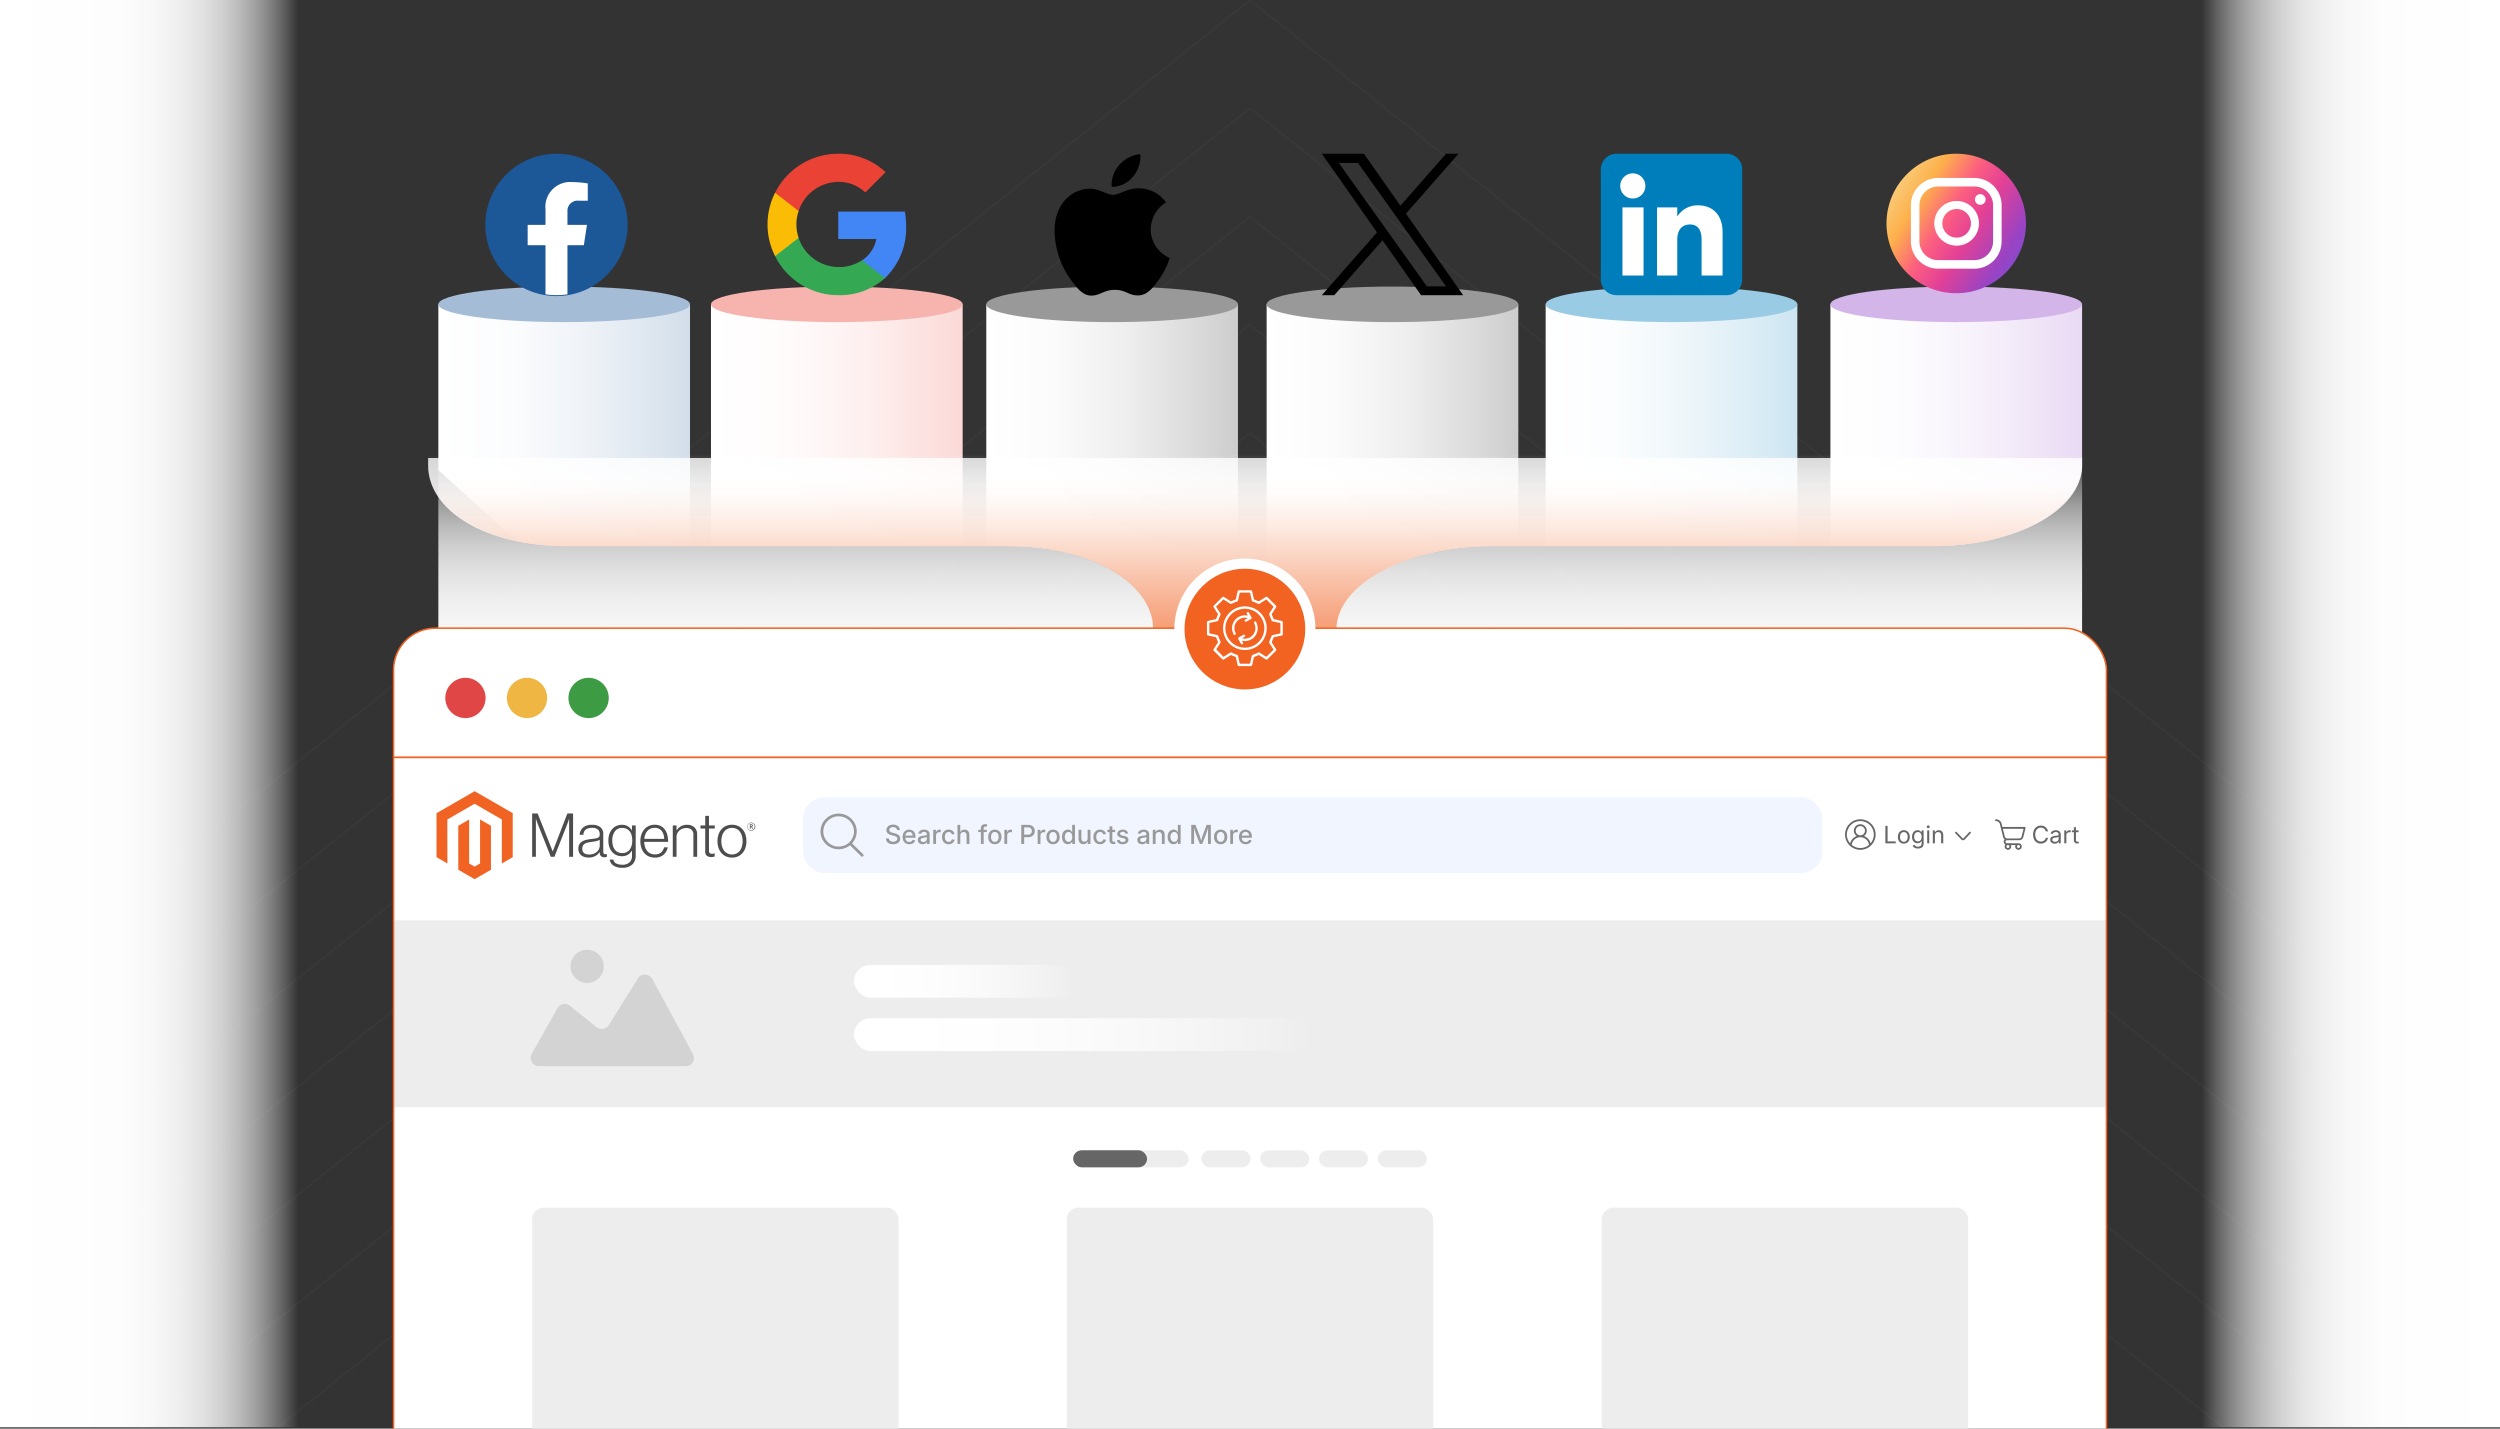
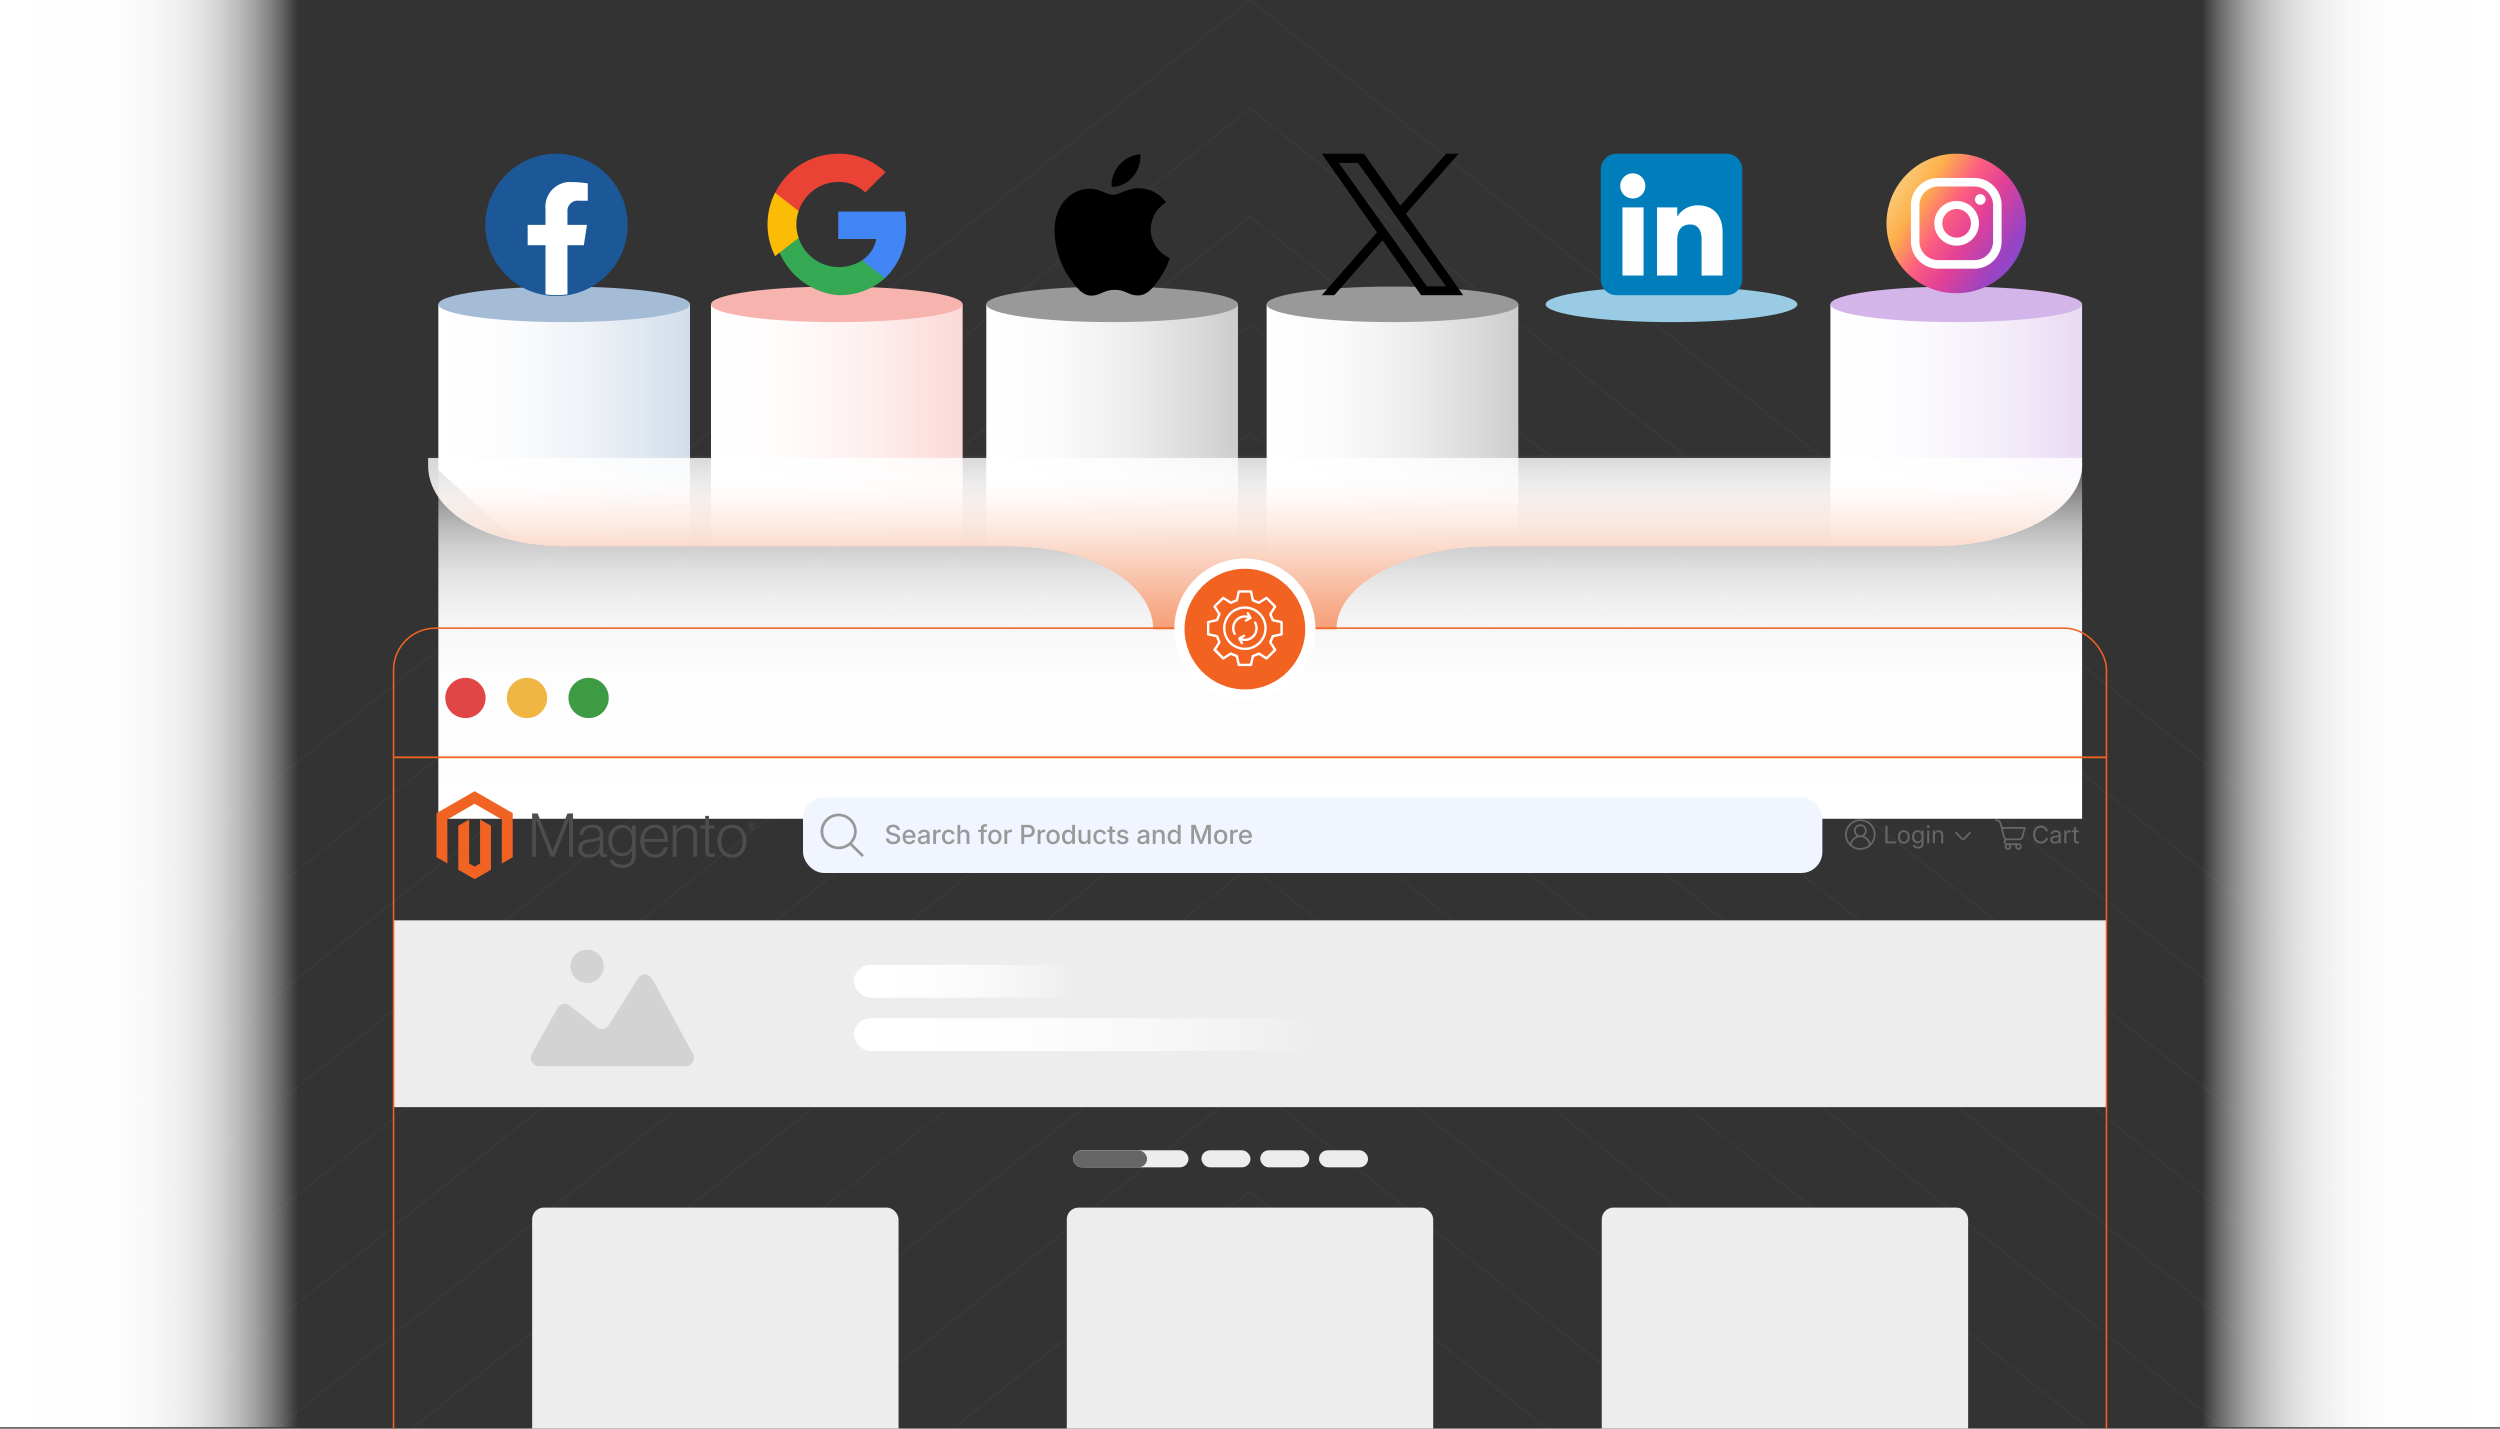
<svg xmlns="http://www.w3.org/2000/svg" xmlns:xlink="http://www.w3.org/1999/xlink" viewBox="0 0 350 200">
  <rect x="0" y="0" width="350" height="200" fill="#333333" stroke="none" />
  <defs>
    <clipPath id="clip-path">
      <rect x="-75" width="500" height="200" fill="none" />
    </clipPath>
    <linearGradient id="linear-gradient" y1="99.911" x2="41.734" y2="99.911" gradientUnits="userSpaceOnUse">
      <stop offset="0" stop-color="#fff" />
      <stop offset="0.373" stop-color="#fff" stop-opacity="0.993" />
      <stop offset="0.507" stop-color="#fff" stop-opacity="0.966" />
      <stop offset="0.603" stop-color="#fff" stop-opacity="0.92" />
      <stop offset="0.68" stop-color="#fff" stop-opacity="0.853" />
      <stop offset="0.746" stop-color="#fff" stop-opacity="0.767" />
      <stop offset="0.805" stop-color="#fff" stop-opacity="0.66" />
      <stop offset="0.858" stop-color="#fff" stop-opacity="0.533" />
      <stop offset="0.907" stop-color="#fff" stop-opacity="0.385" />
      <stop offset="0.952" stop-color="#fff" stop-opacity="0.216" />
      <stop offset="0.993" stop-color="#fff" stop-opacity="0.036" />
      <stop offset="1" stop-color="#fff" stop-opacity="0" />
    </linearGradient>
    <linearGradient id="linear-gradient-2" x1="-706.66" y1="-1243.927" x2="-664.926" y2="-1243.927" gradientTransform="translate(1014.926 1343.838)" xlink:href="#linear-gradient" />
    <clipPath id="clip-path-2">
      <path d="M187.152,88.073h0c0-6.425,10.072-11.633,21.608-11.633H270.65c11.537,0,20.889-5.208,20.889-11.633V13.138H59.984V64.806c0,6.425,7.913,11.633,19.449,11.633h61.889c11.537,0,20.169,5.208,20.169,11.633h25.66Z" fill="none" />
    </clipPath>
    <linearGradient id="linear-gradient-3" x1="61.369" y1="70.197" x2="96.603" y2="70.197" gradientUnits="userSpaceOnUse">
      <stop offset="0" stop-color="#fff" />
      <stop offset="0.293" stop-color="#fbfcfd" />
      <stop offset="0.599" stop-color="#eef2f7" />
      <stop offset="0.912" stop-color="#d9e3ed" />
      <stop offset="1" stop-color="#d2ddea" />
    </linearGradient>
    <linearGradient id="linear-gradient-4" x1="99.539" y1="70.197" x2="134.773" y2="70.197" gradientUnits="userSpaceOnUse">
      <stop offset="0" stop-color="#fff" />
      <stop offset="0.311" stop-color="#fffbfb" />
      <stop offset="0.637" stop-color="#fdefee" />
      <stop offset="0.969" stop-color="#fbdbd9" />
      <stop offset="1" stop-color="#fbd9d7" />
    </linearGradient>
    <linearGradient id="linear-gradient-5" x1="138.08" y1="70.197" x2="173.314" y2="70.197" gradientUnits="userSpaceOnUse">
      <stop offset="0" stop-color="#fff" />
      <stop offset="0.274" stop-color="#fbfbfb" />
      <stop offset="0.562" stop-color="#eee" />
      <stop offset="0.854" stop-color="#d9d9d9" />
      <stop offset="1" stop-color="#ccc" />
    </linearGradient>
    <linearGradient id="linear-gradient-6" x1="177.329" y1="70.197" x2="212.564" y2="70.197" xlink:href="#linear-gradient-5" />
    <linearGradient id="linear-gradient-7" x1="216.393" y1="70.197" x2="251.627" y2="70.197" gradientUnits="userSpaceOnUse">
      <stop offset="0" stop-color="#fff" />
      <stop offset="0.274" stop-color="#fbfdfe" />
      <stop offset="0.562" stop-color="#eef6fa" />
      <stop offset="0.854" stop-color="#d9ecf5" />
      <stop offset="1" stop-color="#cce5f1" />
    </linearGradient>
    <linearGradient id="linear-gradient-8" x1="256.258" y1="70.197" x2="291.492" y2="70.197" gradientUnits="userSpaceOnUse">
      <stop offset="0" stop-color="#fff" />
      <stop offset="0.324" stop-color="#fcfbfe" />
      <stop offset="0.663" stop-color="#f5eefa" />
      <stop offset="1" stop-color="#e9daf4" />
    </linearGradient>
    <linearGradient id="linear-gradient-9" x1="263.892" y1="24.978" x2="286.694" y2="39.387" gradientUnits="userSpaceOnUse">
      <stop offset="0.001" stop-color="#f8d78d" />
      <stop offset="0.209" stop-color="#fdb04b" />
      <stop offset="0.377" stop-color="#fc5f80" />
      <stop offset="0.524" stop-color="#e44195" />
      <stop offset="0.739" stop-color="#9943c4" />
      <stop offset="1" stop-color="#635bdf" />
    </linearGradient>
    <linearGradient id="linear-gradient-10" x1="-553.223" y1="-159.291" x2="-502.259" y2="-159.291" gradientTransform="translate(704.172 248.438)" xlink:href="#linear-gradient" />
    <linearGradient id="linear-gradient-11" x1="175.715" y1="39.844" x2="175.715" y2="127.046" gradientUnits="userSpaceOnUse">
      <stop offset="0" stop-color="#fff" stop-opacity="0" />
      <stop offset="0.007" stop-color="#fff" stop-opacity="0.036" />
      <stop offset="0.048" stop-color="#fff" stop-opacity="0.216" />
      <stop offset="0.093" stop-color="#fff" stop-opacity="0.385" />
      <stop offset="0.142" stop-color="#fff" stop-opacity="0.533" />
      <stop offset="0.195" stop-color="#fff" stop-opacity="0.66" />
      <stop offset="0.254" stop-color="#fff" stop-opacity="0.767" />
      <stop offset="0.32" stop-color="#fff" stop-opacity="0.853" />
      <stop offset="0.397" stop-color="#fff" stop-opacity="0.92" />
      <stop offset="0.493" stop-color="#fff" stop-opacity="0.966" />
      <stop offset="0.627" stop-color="#fff" stop-opacity="0.993" />
      <stop offset="1" stop-color="#fff" />
    </linearGradient>
    <linearGradient id="linear-gradient-12" x1="175.715" y1="38.686" x2="175.715" y2="128.685" gradientUnits="userSpaceOnUse">
      <stop offset="0" stop-color="#fff" stop-opacity="0" />
      <stop offset="0.309" stop-color="#fffcfb" stop-opacity="0.02" />
      <stop offset="0.321" stop-color="#fef3ee" stop-opacity="0.08" />
      <stop offset="0.363" stop-color="#fbd5c4" stop-opacity="0.271" />
      <stop offset="0.41" stop-color="#f8ba9d" stop-opacity="0.446" />
      <stop offset="0.459" stop-color="#f6a27c" stop-opacity="0.596" />
      <stop offset="0.512" stop-color="#f48e60" stop-opacity="0.722" />
      <stop offset="0.57" stop-color="#f37e4a" stop-opacity="0.824" />
      <stop offset="0.635" stop-color="#f17238" stop-opacity="0.903" />
      <stop offset="0.711" stop-color="#f16a2c" stop-opacity="0.958" />
      <stop offset="0.809" stop-color="#f06425" stop-opacity="0.991" />
      <stop offset="1" stop-color="#f06323" />
    </linearGradient>
    <linearGradient id="linear-gradient-13" x1="119.561" y1="137.38" x2="150.564" y2="137.38" gradientUnits="userSpaceOnUse">
      <stop offset="0" stop-color="#fff" />
      <stop offset="0.137" stop-color="#fff" stop-opacity="0.986" />
      <stop offset="0.264" stop-color="#fff" stop-opacity="0.942" />
      <stop offset="0.387" stop-color="#fff" stop-opacity="0.868" />
      <stop offset="0.508" stop-color="#fff" stop-opacity="0.764" />
      <stop offset="0.627" stop-color="#fff" stop-opacity="0.63" />
      <stop offset="0.745" stop-color="#fff" stop-opacity="0.466" />
      <stop offset="0.862" stop-color="#fff" stop-opacity="0.272" />
      <stop offset="0.975" stop-color="#fff" stop-opacity="0.052" />
      <stop offset="1" stop-color="#fff" stop-opacity="0" />
    </linearGradient>
    <linearGradient id="linear-gradient-14" x1="119.561" y1="144.852" x2="183.774" y2="144.852" xlink:href="#linear-gradient-13" />
  </defs>
  <g style="isolation:isolate">
    <g id="Layer_1" data-name="Layer 1">
      <g clip-path="url(#clip-path)">
        <g opacity="0.1">
          <polyline points="-75 200 175 0 425 199.821" fill="none" stroke="#666" stroke-miterlimit="10" stroke-width="0.25" />
          <polyline points="-56.049 200 175 15.161 406.049 199.835" fill="none" stroke="#666" stroke-miterlimit="10" stroke-width="0.25" />
          <polyline points="-37.099 200 175 30.321 387.099 199.849" fill="none" stroke="#666" stroke-miterlimit="10" stroke-width="0.25" />
          <polyline points="-18.148 200 175 45.482 368.148 199.862" fill="none" stroke="#666" stroke-miterlimit="10" stroke-width="0.25" />
          <polyline points="0.803 200 175 60.642 349.197 199.876" fill="none" stroke="#666" stroke-miterlimit="10" stroke-width="0.25" />
          <polyline points="19.753 200 175 75.803 330.247 199.889" fill="none" stroke="#666" stroke-miterlimit="10" stroke-width="0.25" />
          <polyline points="38.704 200 175 90.963 311.296 199.903" fill="none" stroke="#666" stroke-miterlimit="10" stroke-width="0.25" />
          <polyline points="57.655 200 175 106.124 292.345 199.916" fill="none" stroke="#666" stroke-miterlimit="10" stroke-width="0.25" />
          <polyline points="76.606 200 175 121.284 273.394 199.93" fill="none" stroke="#666" stroke-miterlimit="10" stroke-width="0.25" />
          <polyline points="95.556 200 175 136.445 254.444 199.943" fill="none" stroke="#666" stroke-miterlimit="10" stroke-width="0.25" />
          <polyline points="114.507 200 175 151.606 235.493 199.957" fill="none" stroke="#666" stroke-miterlimit="10" stroke-width="0.25" />
          <polyline points="133.458 200 175 166.766 216.542 199.97" fill="none" stroke="#666" stroke-miterlimit="10" stroke-width="0.25" />
        </g>
        <rect width="41.734" height="199.821" fill="url(#linear-gradient)" />
        <rect x="308.266" width="41.734" height="199.821" transform="translate(658.266 199.821) rotate(180)" fill="url(#linear-gradient-2)" />
        <g clip-path="url(#clip-path-2)">
          <polygon points="96.603 97.787 61.369 65.812 61.369 42.607 96.603 42.607 96.603 97.787" fill="url(#linear-gradient-3)" />
          <ellipse cx="78.986" cy="42.607" rx="17.617" ry="2.489" fill="#a4bcd6" />
          <rect x="99.539" y="42.607" width="35.234" height="55.18" fill="url(#linear-gradient-4)" />
          <ellipse cx="117.156" cy="42.607" rx="17.617" ry="2.489" fill="#f7b4ae" />
          <rect x="138.08" y="42.607" width="35.234" height="55.18" fill="url(#linear-gradient-5)" />
          <ellipse cx="155.697" cy="42.607" rx="17.617" ry="2.489" fill="#999" />
          <rect x="177.329" y="42.607" width="35.234" height="55.18" fill="url(#linear-gradient-6)" />
          <ellipse cx="194.946" cy="42.607" rx="17.617" ry="2.489" fill="#999" />
-           <rect x="216.393" y="42.607" width="35.234" height="55.18" fill="url(#linear-gradient-7)" />
          <ellipse cx="234.01" cy="42.607" rx="17.617" ry="2.489" fill="#99cbe4" />
          <polygon points="291.492 68.223 256.258 97.787 256.258 42.607 291.492 42.607 291.492 68.223" fill="url(#linear-gradient-8)" />
          <ellipse cx="273.875" cy="42.607" rx="17.617" ry="2.489" fill="#d3b5e9" />
          <path d="M273.875,21.521a9.765,9.765,0,1,1-9.765,9.765,9.765,9.765,0,0,1,9.765-9.765" fill="url(#linear-gradient-9)" />
          <path d="M277.238,27.182a.745.745,0,1,0,.745.745A.745.745,0,0,0,277.238,27.182Z" fill="#fff" />
          <path d="M273.928,28.137a3.128,3.128,0,1,0,3.128,3.128A3.131,3.131,0,0,0,273.928,28.137Zm0,5.131a2.003,2.003,0,1,1,2.003-2.003A2.006,2.006,0,0,1,273.928,33.268Z" fill="#fff" />
          <path d="M276.411,37.615H271.34A3.819,3.819,0,0,1,267.525,33.8V28.729a3.819,3.819,0,0,1,3.815-3.815h5.071a3.819,3.819,0,0,1,3.815,3.815V33.8A3.819,3.819,0,0,1,276.411,37.615ZM271.34,26.109a2.623,2.623,0,0,0-2.62,2.62V33.8a2.623,2.623,0,0,0,2.62,2.62h5.071a2.623,2.623,0,0,0,2.62-2.62V28.729a2.623,2.623,0,0,0-2.62-2.62Z" fill="#fff" />
          <path d="M77.908,21.521a9.963,9.963,0,1,1-9.963,9.963,9.963,9.963,0,0,1,9.963-9.963" fill="#1c5798" />
          <path d="M81.738,34.328l.436-2.844H79.445V29.638a1.422,1.422,0,0,1,1.603-1.537h1.241V25.68a15.139,15.139,0,0,0-2.203-.192A3.472,3.472,0,0,0,76.37,29.316V31.484H73.872v2.844H76.37V41.204a9.942,9.942,0,0,0,3.075,0V34.328Z" fill="#fff" />
          <path d="M126.859,31.647a11.379,11.379,0,0,0-.18-2.025h-9.325v3.834h5.329a4.566,4.566,0,0,1-1.989,2.979v2.493h3.213A9.674,9.674,0,0,0,126.859,31.647Z" fill="#4285f4" />
-           <path d="M117.354,41.324a9.45,9.45,0,0,0,6.553-2.394l-3.213-2.493a5.953,5.953,0,0,1-8.884-3.123h-3.294v2.556A9.892,9.892,0,0,0,117.354,41.324Z" fill="#34a853" />
+           <path d="M117.354,41.324a9.45,9.45,0,0,0,6.553-2.394l-3.213-2.493a5.953,5.953,0,0,1-8.884-3.123h-3.294A9.892,9.892,0,0,0,117.354,41.324Z" fill="#34a853" />
          <path d="M111.81,33.304a5.773,5.773,0,0,1,0-3.762V26.985h-3.294a9.801,9.801,0,0,0,0,8.875l2.565-1.998Z" fill="#fbbc05" />
          <path d="M117.354,25.464a5.402,5.402,0,0,1,3.789,1.476l2.835-2.835a9.499,9.499,0,0,0-6.625-2.583,9.883,9.883,0,0,0-8.839,5.464l3.294,2.556A5.911,5.911,0,0,1,117.354,25.464Z" fill="#ea4335" />
          <path d="M163.244,28.334a4.485,4.485,0,0,0-2.143,3.773,4.366,4.366,0,0,0,2.658,4.004,10.385,10.385,0,0,1-1.361,2.81c-.848,1.22-1.733,2.438-3.08,2.438s-1.693-.782-3.248-.782c-1.515,0-2.054.808-3.285.808s-2.091-1.129-3.08-2.515a12.13,12.13,0,0,1-2.07-6.557c0-3.85,2.503-5.892,4.967-5.892,1.309,0,2.4.86,3.222.86.782,0,2.002-.911,3.491-.911a4.669,4.669,0,0,1,3.927,1.965ZM158.609,24.74a4.422,4.422,0,0,0,1.052-2.759,1.905,1.905,0,0,0-.038-.398A4.43,4.43,0,0,0,156.71,23.084a4.305,4.305,0,0,0-1.091,2.683,1.817,1.817,0,0,0,.038.358,1.548,1.548,0,0,0,.269.026,3.838,3.838,0,0,0,2.683-1.412Z" />
          <path d="M196.831,29.907l7.367-8.386h-1.745l-6.399,7.28-5.107-7.28h-5.892l7.725,11.01-7.725,8.793h1.745l6.753-7.69,5.395,7.69h5.892M187.429,22.81h2.681l12.342,17.288H199.77" />
          <path d="M226.31,41.324h15.402a2.2,2.2,0,0,0,2.2-2.2V23.721a2.2,2.2,0,0,0-2.2-2.2H226.31a2.2,2.2,0,0,0-2.2,2.2V39.123A2.2,2.2,0,0,0,226.31,41.324Z" fill="#007ebb" fill-rule="evenodd" />
          <path d="M241.161,38.573h-2.938V33.568c0-1.372-.521-2.139-1.607-2.139-1.182,0-1.799.798-1.799,2.139v5.005h-2.832V29.039h2.832v1.284a3.326,3.326,0,0,1,2.875-1.576c2.022,0,3.47,1.235,3.47,3.789ZM228.606,27.79a1.76,1.76,0,1,1,1.746-1.759A1.753,1.753,0,0,1,228.606,27.79Zm-1.462,10.783h2.953V29.039h-2.953Z" fill="#fff" fill-rule="evenodd" />
        </g>
        <rect x="150.949" y="-25.914" width="50.964" height="230.124" transform="translate(87.283 265.578) rotate(-90)" fill="url(#linear-gradient-10)" />
        <path d="M187.106,87.74h0c0-6.225,10.072-11.272,21.608-11.272h61.889c11.537,0,20.889-5.047,20.889-11.272V64.123H59.938v1.073c0,6.225,7.913,11.272,19.449,11.272h61.889c11.537,0,20.169,5.047,20.169,11.272h25.66Z" fill="url(#linear-gradient-11)" style="mix-blend-mode:multiply" />
        <path d="M187.106,88.118h0c0-6.425,10.072-11.633,21.608-11.633h61.889c11.537,0,20.889-5.208,20.889-11.633V63.744H59.938v1.108c0,6.425,7.913,11.633,19.449,11.633h61.889c11.537,0,20.169,5.208,20.169,11.633h25.66Z" fill="url(#linear-gradient-12)" />
-         <rect x="55.096" y="87.947" width="239.809" height="134.298" rx="5.856" fill="#fff" />
        <line x1="55.096" y1="106.026" x2="294.904" y2="106.026" fill="none" stroke="#f26322" stroke-miterlimit="10" stroke-width="0.25" />
        <polygon points="66.452 110.766 61.112 113.848 61.112 120.005 62.637 120.886 62.626 114.728 66.441 112.526 70.257 114.728 70.257 120.883 71.781 120.005 71.781 113.843 66.452 110.766" fill="#f06323" />
        <polygon points="67.208 120.884 66.447 121.327 65.681 120.889 65.681 114.728 64.158 115.608 64.161 121.766 66.446 123.086 68.733 121.766 68.733 115.608 67.208 114.728 67.208 120.884" fill="#f06323" />
        <path d="M75.273,113.886l2.096,5.295h.018l2.045-5.295h.798v6.068h-.552V114.666H79.66q-.043.144-.093.288-.043.118-.098.262c-.036.097-.07.187-.097.272l-1.757,4.465h-.5L75.34,115.489q-.051-.118-.102-.258t-.094-.268q-.051-.153-.102-.297h-.018v5.287H74.5v-6.068Z" fill="#4d4d4d" />
        <path d="M81.833,119.979a1.291,1.291,0,0,1-.453-.229,1.077,1.077,0,0,1-.301-.382,1.216,1.216,0,0,1-.11-.534,1.25,1.25,0,0,1,.144-.636,1.115,1.115,0,0,1,.39-.394,1.99,1.99,0,0,1,.573-.225,6.154,6.154,0,0,1,.7-.118q.323-.034.548-.073a1.708,1.708,0,0,0,.365-.098.433.433,0,0,0,.203-.157.491.491,0,0,0,.063-.268V116.78a.8.8,0,0,0-.272-.666,1.227,1.227,0,0,0-.78-.217q-1.172,0-1.231.977h-.518a1.436,1.436,0,0,1,.471-1.018,1.864,1.864,0,0,1,1.277-.382,1.825,1.825,0,0,1,1.137.319,1.228,1.228,0,0,1,.416,1.04v2.384a.448.448,0,0,0,.073.284.29.29,0,0,0,.217.098.508.508,0,0,0,.089-.008c.031-.005.066-.015.106-.026h.026v.382a.989.989,0,0,1-.144.047.894.894,0,0,1-.213.021.672.672,0,0,1-.459-.149.639.639,0,0,1-.187-.471v-.093h-.023a2.568,2.568,0,0,1-.225.264,1.515,1.515,0,0,1-.319.246,1.781,1.781,0,0,1-.433.178,2.056,2.056,0,0,1-.56.067,2.035,2.035,0,0,1-.569-.077m1.294-.463a1.484,1.484,0,0,0,.463-.293,1.188,1.188,0,0,0,.374-.857v-.79a1.855,1.855,0,0,1-.514.183q-.301.065-.624.106-.28.043-.518.089a1.284,1.284,0,0,0-.412.148.761.761,0,0,0-.276.276.89.89,0,0,0-.102.455.814.814,0,0,0,.081.382.692.692,0,0,0,.213.246.833.833,0,0,0,.309.132,1.774,1.774,0,0,0,.374.038,1.641,1.641,0,0,0,.632-.114" fill="#4d4d4d" />
        <path d="M85.864,121.164a1.168,1.168,0,0,1-.5-.819h.508a.715.715,0,0,0,.412.547,1.869,1.869,0,0,0,.819.166,1.418,1.418,0,0,0,1.04-.335,1.245,1.245,0,0,0,.335-.922v-.696h-.026a1.814,1.814,0,0,1-.569.568,1.571,1.571,0,0,1-.823.195,1.829,1.829,0,0,1-.78-.161,1.727,1.727,0,0,1-.595-.449,2.012,2.012,0,0,1-.378-.692,2.843,2.843,0,0,1-.132-.887,2.72,2.72,0,0,1,.152-.946,2.079,2.079,0,0,1,.408-.692,1.68,1.68,0,0,1,.599-.424,1.855,1.855,0,0,1,.725-.144,1.548,1.548,0,0,1,.84.209,1.736,1.736,0,0,1,.552.564h.026v-.681h.521v4.218a1.692,1.692,0,0,1-.408,1.18,1.932,1.932,0,0,1-1.468.526,2.082,2.082,0,0,1-1.257-.327m2.301-2.22a2.132,2.132,0,0,0,.348-1.273,2.806,2.806,0,0,0-.085-.713,1.542,1.542,0,0,0-.264-.556,1.204,1.204,0,0,0-.445-.361,1.434,1.434,0,0,0-.624-.128,1.192,1.192,0,0,0-1.014.483,2.107,2.107,0,0,0-.361,1.29,2.684,2.684,0,0,0,.085.692,1.659,1.659,0,0,0,.254.552,1.197,1.197,0,0,0,.424.365,1.293,1.293,0,0,0,.603.132,1.238,1.238,0,0,0,1.078-.484" fill="#4d4d4d" />
        <path d="M90.82,119.89a1.788,1.788,0,0,1-.64-.483,2.163,2.163,0,0,1-.394-.731,2.955,2.955,0,0,1-.136-.912,2.794,2.794,0,0,1,.144-.912,2.277,2.277,0,0,1,.402-.729,1.821,1.821,0,0,1,.628-.484,1.919,1.919,0,0,1,.828-.174,1.813,1.813,0,0,1,.887.199,1.661,1.661,0,0,1,.585.534,2.205,2.205,0,0,1,.319.768,4.211,4.211,0,0,1,.093.891H90.192a2.544,2.544,0,0,0,.106.692,1.739,1.739,0,0,0,.28.556,1.272,1.272,0,0,0,.463.374,1.48,1.48,0,0,0,.654.136,1.242,1.242,0,0,0,.853-.268,1.461,1.461,0,0,0,.428-.717h.51a1.865,1.865,0,0,1-.595,1.044,1.764,1.764,0,0,1-1.196.39,2.093,2.093,0,0,1-.875-.174m2.071-3.055a1.494,1.494,0,0,0-.246-.492,1.126,1.126,0,0,0-.408-.327,1.337,1.337,0,0,0-.585-.118,1.374,1.374,0,0,0-.591.118,1.261,1.261,0,0,0-.437.327,1.63,1.63,0,0,0-.284.488,2.404,2.404,0,0,0-.14.611h2.784a2.318,2.318,0,0,0-.093-.607" fill="#4d4d4d" />
        <path d="M94.715,115.566v.67h.018a1.803,1.803,0,0,1,.581-.548,1.694,1.694,0,0,1,.887-.217,1.456,1.456,0,0,1,1.006.352,1.284,1.284,0,0,1,.394,1.014v3.116h-.526V116.89a.926.926,0,0,0-.268-.735,1.073,1.073,0,0,0-.735-.233,1.472,1.472,0,0,0-.526.094,1.388,1.388,0,0,0-.433.258,1.189,1.189,0,0,0-.293.394,1.177,1.177,0,0,0-.106.5v2.785H94.189v-4.389Z" fill="#4d4d4d" />
        <path d="M98.958,119.805a.733.733,0,0,1-.229-.607v-3.199h-.662v-.433H98.73v-1.349h.526v1.349h.815v.433h-.815v3.115a.41.41,0,0,0,.106.327.486.486,0,0,0,.318.089.903.903,0,0,0,.191-.022.874.874,0,0,0,.157-.047h.026v.449a1.471,1.471,0,0,1-.484.077.95.95,0,0,1-.611-.183" fill="#4d4d4d" />
        <path d="M101.628,119.89a1.837,1.837,0,0,1-.64-.484,2.168,2.168,0,0,1-.404-.729,3.044,3.044,0,0,1,0-1.824,2.183,2.183,0,0,1,.404-.731,1.841,1.841,0,0,1,.64-.484,2.022,2.022,0,0,1,.853-.173,1.994,1.994,0,0,1,.849.173,1.852,1.852,0,0,1,.636.484,2.093,2.093,0,0,1,.398.731,3.01,3.01,0,0,1,.136.912,2.947,2.947,0,0,1-.136.912,2.125,2.125,0,0,1-.398.729,1.848,1.848,0,0,1-.636.484,1.988,1.988,0,0,1-.849.174,2.016,2.016,0,0,1-.853-.174m1.499-.412a1.322,1.322,0,0,0,.467-.398,1.785,1.785,0,0,0,.28-.595,2.829,2.829,0,0,0,0-1.442,1.785,1.785,0,0,0-.28-.595,1.318,1.318,0,0,0-.467-.398,1.367,1.367,0,0,0-.644-.144,1.446,1.446,0,0,0-.65.144,1.371,1.371,0,0,0-.467.398,1.742,1.742,0,0,0-.284.595,2.836,2.836,0,0,0,0,1.442,1.758,1.758,0,0,0,.284.595,1.324,1.324,0,0,0,1.117.542,1.353,1.353,0,0,0,.644-.144" fill="#4d4d4d" />
        <path d="M105.173,116.295a.565.565,0,0,1,0-1.13.565.565,0,0,1,0,1.13m0-1.065a.5.5,0,1,0,.475.5.461.461,0,0,0-.475-.5m.163.803-.187-.268h-.06v.258H104.98v-.627h.19c.13,0,.218.066.218.183a.168.168,0,0,1-.127.172l.18.256Zm-.164-.537h-.083v.184h.078c.07,0,.114-.03.114-.093s-.039-.093-.109-.093" fill="#4d4d4d" />
        <rect x="55.096" y="128.847" width="239.809" height="26.154" fill="#ededed" />
        <rect x="55.096" y="87.947" width="239.809" height="134.298" rx="5.856" fill="none" stroke="#f26322" stroke-miterlimit="10" stroke-width="0.216" />
        <rect x="112.418" y="111.635" width="142.713" height="10.582" rx="2.95" fill="#f0f5ff" />
        <path d="M117.568,113.906c.108.015.217.027.325.047a2.497,2.497,0,0,1,1.341.72,2.446,2.446,0,0,1,.396,2.918c-.096.17-.216.325-.33.493.003.004.016.018.029.031l1.48,1.457c.107.105.119.217.033.303a.203.203,0,0,1-.305-.028q-.744-.733-1.489-1.465c-.014-.013-.028-.026-.043-.04-.08.054-.155.11-.234.16a2.557,2.557,0,0,1-3.209-.396,2.421,2.421,0,0,1-.66-1.332c-.011-.069-.019-.139-.029-.208v-.33c.004-.017.008-.034.011-.051.015-.099.024-.199.044-.296a2.414,2.414,0,0,1,.65-1.21,2.497,2.497,0,0,1,1.349-.726c.103-.019.208-.031.312-.047Zm-2.306,2.483c.005.087.004.16.013.232a2.039,2.039,0,0,0,.548,1.197,2.091,2.091,0,0,0,2.017.647,2.03,2.03,0,0,0,1.504-1.165,1.988,1.988,0,0,0-.056-1.907,2.148,2.148,0,0,0-4.027.996Z" fill="#999" />
        <path d="M260.574,118.973h-.251c-.056-.007-.113-.013-.169-.02a2.14,2.14,0,0,1-1.813-1.748c-.014-.08-.022-.162-.033-.242v-.25c.006-.055.012-.11.02-.164a2.053,2.053,0,0,1,.506-1.11,2.095,2.095,0,0,1,1.906-.716,2.03,2.03,0,0,1,1.121.511,2.09,2.09,0,0,1,.695,1.236c.014.08.022.162.033.242v.25c-.003.015-.006.029-.008.044-.01.077-.016.155-.031.231a2.139,2.139,0,0,1-1.733,1.703C260.737,118.954,260.655,118.962,260.574,118.973Zm1.302-.907a1.885,1.885,0,1,0-2.982-2.298,1.876,1.876,0,0,0,.128,2.301,1.466,1.466,0,0,1,.335-.627,1.494,1.494,0,0,1,.586-.396.9.9,0,1,1,1.073-1.442.854.854,0,0,1,.326.591.896.896,0,0,1-.384.85A1.49,1.49,0,0,1,261.876,118.065Zm-1.393.657c.045-.004.124-.007.203-.017a1.852,1.852,0,0,0,.954-.408.048.048,0,0,0,.016-.037,1.218,1.218,0,0,0-2.412-.003.056.056,0,0,0,.018.043A1.908,1.908,0,0,0,260.483,118.722Zm-.033-1.774a.648.648,0,1,0-.652-.644A.651.651,0,0,0,260.45,116.948Z" fill="#666" />
        <path d="M263.952,118.07V115.62h.31v2.177h1.143v.272Z" fill="#666" />
        <path d="M266.537,118.109a.773.773,0,0,1-.726-.446,1.101,1.101,0,0,1-.104-.49,1.114,1.114,0,0,1,.104-.495.771.771,0,0,1,.726-.448.805.805,0,0,1,.435.117.791.791,0,0,1,.292.331,1.113,1.113,0,0,1,.104.495,1.1,1.1,0,0,1-.104.49.791.791,0,0,1-.292.329A.805.805,0,0,1,266.537,118.109Zm0-.261a.479.479,0,0,0,.3-.092.547.547,0,0,0,.178-.246.94.94,0,0,0,.059-.338.957.957,0,0,0-.059-.341.547.547,0,0,0-.178-.248.528.528,0,0,0-.598,0,.562.562,0,0,0-.177.247.936.936,0,0,0-.06.342.919.919,0,0,0,.06.338.552.552,0,0,0,.177.246A.474.474,0,0,0,266.537,117.848Z" fill="#666" />
        <path d="M268.515,118.792a1.068,1.068,0,0,1-.352-.053.72.72,0,0,1-.25-.146.619.619,0,0,1-.147-.21l.25-.119a.689.689,0,0,0,.095.125.471.471,0,0,0,.157.105.623.623,0,0,0,.247.042.575.575,0,0,0,.362-.108.397.397,0,0,0,.14-.334v-.345h-.021a1.146,1.146,0,0,1-.103.134.491.491,0,0,1-.167.121.642.642,0,0,1-.268.049.75.75,0,0,1-.397-.105.734.734,0,0,1-.274-.308,1.068,1.068,0,0,1-.101-.484,1.132,1.132,0,0,1,.099-.488.783.783,0,0,1,.273-.323.719.719,0,0,1,.404-.115.597.597,0,0,1,.268.053.535.535,0,0,1,.169.127,1.037,1.037,0,0,1,.102.136h.02v-.289h.285v1.853a.674.674,0,0,1-.106.392.608.608,0,0,1-.286.223A1.092,1.092,0,0,1,268.515,118.792Zm-.01-.999a.494.494,0,0,0,.282-.077.478.478,0,0,0,.176-.222.893.893,0,0,0,.06-.344.932.932,0,0,0-.059-.344.512.512,0,0,0-.175-.232.521.521,0,0,0-.57.002.534.534,0,0,0-.176.235.897.897,0,0,0-.06.339.879.879,0,0,0,.06.339.507.507,0,0,0,.178.225A.496.496,0,0,0,268.506,117.793Z" fill="#666" />
        <path d="M269.951,115.947a.201.201,0,0,1-.142-.058.185.185,0,0,1-.06-.139.18.18,0,0,1,.06-.137.209.209,0,0,1,.286,0,.182.182,0,0,1,.06.137.186.186,0,0,1-.06.139A.202.202,0,0,1,269.951,115.947Zm-.146,2.123v-1.814h.293V118.07Z" fill="#666" />
        <path d="M270.887,116.989v1.081h-.293v-1.814h.281l.002.439h-.05a.688.688,0,0,1,.238-.357.625.625,0,0,1,.363-.107.668.668,0,0,1,.324.076.541.541,0,0,1,.221.23.842.842,0,0,1,.08.387V118.07h-.293v-1.124a.473.473,0,0,0-.11-.333.392.392,0,0,0-.302-.119.494.494,0,0,0-.236.056.404.404,0,0,0-.165.166A.556.556,0,0,0,270.887,116.989Z" fill="#666" />
        <path d="M125.037,118.193a1.294,1.294,0,0,1-.525-.098.786.786,0,0,1-.347-.28.816.816,0,0,1-.136-.433h.406a.449.449,0,0,0,.092.252.494.494,0,0,0,.213.154.879.879,0,0,0,.6-.002.499.499,0,0,0,.21-.15.354.354,0,0,0,.076-.226.282.282,0,0,0-.063-.188.498.498,0,0,0-.178-.125,1.637,1.637,0,0,0-.266-.091l-.31-.08a1.216,1.216,0,0,1-.526-.264.58.58,0,0,1-.184-.447.689.689,0,0,1,.122-.404.805.805,0,0,1,.337-.269,1.166,1.166,0,0,1,.485-.096,1.15,1.15,0,0,1,.487.097.811.811,0,0,1,.327.269.728.728,0,0,1,.125.395h-.396a.396.396,0,0,0-.168-.301.645.645,0,0,0-.383-.106.713.713,0,0,0-.281.051.437.437,0,0,0-.185.141.327.327,0,0,0-.066.203.278.278,0,0,0,.071.197.505.505,0,0,0,.184.123,1.8,1.8,0,0,0,.231.079l.265.068a1.94,1.94,0,0,1,.281.093,1.045,1.045,0,0,1,.249.144.66.66,0,0,1,.176.213.63.63,0,0,1,.065.297.718.718,0,0,1-.117.406.777.777,0,0,1-.339.277A1.283,1.283,0,0,1,125.037,118.193Z" fill="#999" />
        <path d="M127.306,118.191a.957.957,0,0,1-.504-.127.847.847,0,0,1-.325-.356,1.321,1.321,0,0,1-.001-1.068.852.852,0,0,1,.798-.493.982.982,0,0,1,.34.059.812.812,0,0,1,.284.182.86.86,0,0,1,.196.312,1.283,1.283,0,0,1,.071.448v.133h-1.595v-.294h1.393l-.179.095a.816.816,0,0,0-.059-.319.472.472,0,0,0-.172-.215.48.48,0,0,0-.278-.077.497.497,0,0,0-.281.078.514.514,0,0,0-.18.21.659.659,0,0,0-.064.291v.191a.774.774,0,0,0,.069.341.492.492,0,0,0,.195.215.564.564,0,0,0,.294.074.586.586,0,0,0,.204-.033.411.411,0,0,0,.155-.097.407.407,0,0,0,.097-.158l.369.068a.674.674,0,0,1-.159.283.779.779,0,0,1-.286.191A1.032,1.032,0,0,1,127.306,118.191Z" fill="#999" />
        <path d="M129.168,118.191a.814.814,0,0,1-.341-.068.565.565,0,0,1-.241-.203.589.589,0,0,1-.089-.329.537.537,0,0,1,.066-.277.488.488,0,0,1,.175-.171.922.922,0,0,1,.246-.095,2.37,2.37,0,0,1,.28-.048c.118-.015.213-.026.285-.036a.417.417,0,0,0,.159-.045.106.106,0,0,0,.051-.1v-.011a.375.375,0,0,0-.043-.185.28.28,0,0,0-.129-.117.486.486,0,0,0-.211-.041.555.555,0,0,0-.22.04.433.433,0,0,0-.151.104.363.363,0,0,0-.082.135l-.37-.073a.662.662,0,0,1,.177-.296.749.749,0,0,1,.287-.172,1.087,1.087,0,0,1,.355-.057,1.167,1.167,0,0,1,.27.032.745.745,0,0,1,.252.109.559.559,0,0,1,.186.209.705.705,0,0,1,.07.333v1.32h-.38v-.272h-.016a.562.562,0,0,1-.115.148.602.602,0,0,1-.191.118A.763.763,0,0,1,129.168,118.191Zm.086-.312a.558.558,0,0,0,.276-.064.432.432,0,0,0,.171-.164.423.423,0,0,0,.06-.219v-.248a.196.196,0,0,1-.077.035c-.038.011-.082.021-.131.029s-.097.018-.144.024l-.125.018a1.012,1.012,0,0,0-.2.047.356.356,0,0,0-.146.095.274.274,0,0,0-.007.319.286.286,0,0,0,.132.096A.533.533,0,0,0,129.254,117.878Z" fill="#999" />
        <path d="M130.653,118.15v-1.976h.378v.317h.018a.497.497,0,0,1,.188-.253.527.527,0,0,1,.309-.091c.026,0,.055.001.085.003s.056.004.076.006v.37c-.015-.003-.042-.008-.082-.013s-.081-.007-.124-.007a.484.484,0,0,0-.233.056.405.405,0,0,0-.163.156.465.465,0,0,0-.059.237V118.15Z" fill="#999" />
        <path d="M132.804,118.191a.911.911,0,0,1-.485-.128.86.86,0,0,1-.324-.357,1.176,1.176,0,0,1-.115-.534,1.192,1.192,0,0,1,.115-.539.863.863,0,0,1,.324-.358.912.912,0,0,1,.485-.128,1.002,1.002,0,0,1,.297.042.827.827,0,0,1,.248.122.736.736,0,0,1,.185.192.798.798,0,0,1,.106.256l-.374.069a.451.451,0,0,0-.156-.254.424.424,0,0,0-.135-.071.51.51,0,0,0-.167-.025.467.467,0,0,0-.296.092.558.558,0,0,0-.177.249,1.003,1.003,0,0,0-.059.353.983.983,0,0,0,.059.349.562.562,0,0,0,.177.248.463.463,0,0,0,.296.092.553.553,0,0,0,.17-.025.42.42,0,0,0,.233-.189.53.53,0,0,0,.06-.147l.372.068a.716.716,0,0,1-.105.259.756.756,0,0,1-.185.197.809.809,0,0,1-.249.125A1.021,1.021,0,0,1,132.804,118.191Z" fill="#999" />
        <path d="M134.441,116.987V118.15h-.393v-2.666h.389V116.66h-.061a.763.763,0,0,1,.254-.39.651.651,0,0,1,.402-.124.712.712,0,0,1,.355.086.6.6,0,0,1,.239.253.896.896,0,0,1,.087.414v1.251h-.392v-1.202a.476.476,0,0,0-.112-.339.395.395,0,0,0-.307-.121.484.484,0,0,0-.238.058.404.404,0,0,0-.165.168A.569.569,0,0,0,134.441,116.987Z" fill="#999" />
        <path d="M138.148,116.174v.318h-1.193v-.318Zm-.823,1.976V115.927a.532.532,0,0,1,.079-.299.494.494,0,0,1,.211-.181.698.698,0,0,1,.293-.061,1.079,1.079,0,0,1,.189.015,1.021,1.021,0,0,1,.117.026l-.072.317a.585.585,0,0,0-.07-.015.648.648,0,0,0-.102-.007.254.254,0,0,0-.194.065.279.279,0,0,0-.061.194v2.167Z" fill="#999" />
        <path d="M139.274,118.191a.913.913,0,0,1-.487-.128.859.859,0,0,1-.324-.357,1.175,1.175,0,0,1-.115-.534,1.19,1.19,0,0,1,.115-.539.861.861,0,0,1,.324-.358.996.996,0,0,1,.977,0,.869.869,0,0,1,.324.358,1.205,1.205,0,0,1,.115.539,1.19,1.19,0,0,1-.115.534.866.866,0,0,1-.324.357A.917.917,0,0,1,139.274,118.191Zm0-.331a.467.467,0,0,0,.296-.092.553.553,0,0,0,.178-.249.96.96,0,0,0,.06-.348.975.975,0,0,0-.06-.352.56.56,0,0,0-.178-.25.468.468,0,0,0-.296-.093.46.46,0,0,0-.294.093.566.566,0,0,0-.177.25.997.997,0,0,0-.059.352.982.982,0,0,0,.059.348.558.558,0,0,0,.177.249A.46.46,0,0,0,139.274,117.86Z" fill="#999" />
        <path d="M140.615,118.15v-1.976h.378v.317h.018a.497.497,0,0,1,.188-.253.527.527,0,0,1,.309-.091c.026,0,.055.001.085.003s.056.004.076.006v.37c-.015-.003-.042-.008-.082-.013s-.081-.007-.124-.007a.483.483,0,0,0-.232.056.405.405,0,0,0-.163.156.465.465,0,0,0-.059.237V118.15Z" fill="#999" />
        <path d="M142.977,118.15v-2.666h.963a1.059,1.059,0,0,1,.51.111.736.736,0,0,1,.31.305.982.982,0,0,1-.001.884.747.747,0,0,1-.311.306,1.059,1.059,0,0,1-.513.112h-.679v-.347h.646a.671.671,0,0,0,.314-.065.419.419,0,0,0,.182-.182.577.577,0,0,0,.06-.267.56.56,0,0,0-.06-.265.406.406,0,0,0-.183-.18.674.674,0,0,0-.315-.065h-.516V118.15Z" fill="#999" />
        <path d="M145.272,118.15v-1.976h.378v.317h.018a.497.497,0,0,1,.188-.253.528.528,0,0,1,.309-.091c.026,0,.055.001.085.003s.056.004.076.006v.37c-.015-.003-.042-.008-.082-.013s-.081-.007-.124-.007a.484.484,0,0,0-.232.056.406.406,0,0,0-.163.156.465.465,0,0,0-.059.237V118.15Z" fill="#999" />
        <path d="M147.426,118.191a.913.913,0,0,1-.487-.128.86.86,0,0,1-.324-.357,1.176,1.176,0,0,1-.115-.534,1.192,1.192,0,0,1,.115-.539.863.863,0,0,1,.324-.358.996.996,0,0,1,.977,0,.868.868,0,0,1,.324.358,1.203,1.203,0,0,1,.115.539,1.188,1.188,0,0,1-.115.534.865.865,0,0,1-.324.357A.918.918,0,0,1,147.426,118.191Zm0-.331a.468.468,0,0,0,.296-.092.553.553,0,0,0,.178-.249.962.962,0,0,0,.06-.348.977.977,0,0,0-.06-.352.561.561,0,0,0-.178-.25.468.468,0,0,0-.296-.093.46.46,0,0,0-.294.093.567.567,0,0,0-.177.25,1,1,0,0,0-.059.352.985.985,0,0,0,.059.348.559.559,0,0,0,.177.249A.46.46,0,0,0,147.426,117.86Z" fill="#999" />
        <path d="M149.509,118.189a.765.765,0,0,1-.432-.124.838.838,0,0,1-.294-.353,1.446,1.446,0,0,1,.001-1.092.823.823,0,0,1,.296-.351.775.775,0,0,1,.429-.122.632.632,0,0,1,.285.057.567.567,0,0,1,.183.135.874.874,0,0,1,.108.15h.02v-1.004h.39v2.666h-.381v-.308h-.026a.771.771,0,0,1-.111.154.615.615,0,0,1-.185.137A.635.635,0,0,1,149.509,118.189Zm.084-.332a.453.453,0,0,0,.282-.088.545.545,0,0,0,.178-.243,1.007,1.007,0,0,0,.061-.362.99.99,0,0,0-.06-.36.523.523,0,0,0-.177-.238.461.461,0,0,0-.284-.086.451.451,0,0,0-.283.088.536.536,0,0,0-.176.241.971.971,0,0,0-.06.355.993.993,0,0,0,.06.357.546.546,0,0,0,.177.246A.453.453,0,0,0,149.593,117.857Z" fill="#999" />
        <path d="M151.681,118.176a.722.722,0,0,1-.355-.085.587.587,0,0,1-.241-.253.9.9,0,0,1-.087-.415v-1.249h.393v1.201a.485.485,0,0,0,.111.34.398.398,0,0,0,.309.121.48.48,0,0,0,.236-.057.416.416,0,0,0,.165-.169.575.575,0,0,0,.06-.273v-1.163h.392V118.15h-.376l-.001-.485h.05a.77.77,0,0,1-.257.39A.652.652,0,0,1,151.681,118.176Z" fill="#999" />
        <path d="M154.003,118.191a.911.911,0,0,1-.485-.128.86.86,0,0,1-.324-.357,1.176,1.176,0,0,1-.115-.534,1.192,1.192,0,0,1,.115-.539.863.863,0,0,1,.324-.358.912.912,0,0,1,.485-.128,1.002,1.002,0,0,1,.297.042.827.827,0,0,1,.248.122.734.734,0,0,1,.185.192.796.796,0,0,1,.106.256l-.374.069a.452.452,0,0,0-.156-.254.425.425,0,0,0-.135-.071.51.51,0,0,0-.167-.025.467.467,0,0,0-.296.092.557.557,0,0,0-.177.249,1.001,1.001,0,0,0-.059.353.98.98,0,0,0,.059.349.561.561,0,0,0,.177.248.464.464,0,0,0,.296.092.553.553,0,0,0,.17-.025.42.42,0,0,0,.233-.189.53.53,0,0,0,.06-.147l.372.068a.717.717,0,0,1-.105.259.756.756,0,0,1-.185.197.809.809,0,0,1-.249.125A1.021,1.021,0,0,1,154.003,118.191Z" fill="#999" />
        <path d="M156.118,116.174v.318H155.03v-.318Zm-.787-.484h.392v1.929a.251.251,0,0,0,.048.17.212.212,0,0,0,.165.054.599.599,0,0,0,.084-.007c.033-.004.062-.008.086-.011l.056.315a.874.874,0,0,1-.131.023,1.319,1.319,0,0,1-.138.007.593.593,0,0,1-.416-.133.491.491,0,0,1-.145-.383Z" fill="#999" />
        <path d="M157.17,118.193a1.086,1.086,0,0,1-.388-.065.664.664,0,0,1-.277-.19.632.632,0,0,1-.14-.309l.372-.06a.367.367,0,0,0,.145.231.494.494,0,0,0,.287.076.513.513,0,0,0,.299-.078.227.227,0,0,0,.111-.188.198.198,0,0,0-.071-.158.459.459,0,0,0-.208-.093l-.333-.073a.832.832,0,0,1-.411-.199.478.478,0,0,1-.136-.351.51.51,0,0,1,.097-.31.636.636,0,0,1,.27-.206.999.999,0,0,1,.396-.073.959.959,0,0,1,.373.065.617.617,0,0,1,.252.184.632.632,0,0,1,.13.275l-.355.061a.384.384,0,0,0-.124-.195.401.401,0,0,0-.27-.082.462.462,0,0,0-.27.073.219.219,0,0,0-.106.188.198.198,0,0,0,.073.159.57.57,0,0,0,.229.097l.32.071a.832.832,0,0,1,.413.195.46.46,0,0,1,.133.342.518.518,0,0,1-.103.319.688.688,0,0,1-.286.216A1.067,1.067,0,0,1,157.17,118.193Z" fill="#999" />
        <path d="M159.905,118.191a.814.814,0,0,1-.341-.068.565.565,0,0,1-.241-.203.589.589,0,0,1-.089-.329.537.537,0,0,1,.066-.277.488.488,0,0,1,.175-.171.922.922,0,0,1,.246-.095,2.37,2.37,0,0,1,.28-.048c.118-.015.213-.026.285-.036a.417.417,0,0,0,.159-.045.106.106,0,0,0,.051-.1v-.011a.375.375,0,0,0-.043-.185.28.28,0,0,0-.129-.117.486.486,0,0,0-.211-.041.555.555,0,0,0-.22.04.433.433,0,0,0-.151.104.364.364,0,0,0-.082.135l-.37-.073a.662.662,0,0,1,.177-.296.749.749,0,0,1,.287-.172,1.087,1.087,0,0,1,.355-.057,1.167,1.167,0,0,1,.27.032.745.745,0,0,1,.252.109.559.559,0,0,1,.186.209.704.704,0,0,1,.07.333v1.32h-.38v-.272h-.016a.562.562,0,0,1-.115.148.602.602,0,0,1-.191.118A.763.763,0,0,1,159.905,118.191Zm.086-.312a.558.558,0,0,0,.276-.064.432.432,0,0,0,.171-.164.423.423,0,0,0,.06-.219v-.248a.196.196,0,0,1-.077.035c-.038.011-.082.021-.131.029s-.097.018-.144.024l-.125.018a1.012,1.012,0,0,0-.2.047.356.356,0,0,0-.146.095.274.274,0,0,0-.007.319.286.286,0,0,0,.132.096A.533.533,0,0,0,159.991,117.878Z" fill="#999" />
        <path d="M161.783,116.987V118.15H161.39v-1.976h.376l.002.485h-.05a.763.763,0,0,1,.254-.39.651.651,0,0,1,.402-.124.712.712,0,0,1,.355.086.592.592,0,0,1,.238.253.896.896,0,0,1,.086.414v1.251h-.39v-1.202a.476.476,0,0,0-.112-.339.395.395,0,0,0-.307-.121.484.484,0,0,0-.238.058.404.404,0,0,0-.165.168A.569.569,0,0,0,161.783,116.987Z" fill="#999" />
        <path d="M164.302,118.189a.765.765,0,0,1-.432-.124.838.838,0,0,1-.294-.353,1.447,1.447,0,0,1,.001-1.092.823.823,0,0,1,.296-.351.774.774,0,0,1,.429-.122.632.632,0,0,1,.285.057.567.567,0,0,1,.183.135.88.88,0,0,1,.108.15h.019v-1.004h.39v2.666h-.381v-.308H164.88a.768.768,0,0,1-.111.154.614.614,0,0,1-.184.137A.635.635,0,0,1,164.302,118.189Zm.084-.332a.452.452,0,0,0,.282-.088.544.544,0,0,0,.178-.243,1.007,1.007,0,0,0,.06-.362.99.99,0,0,0-.06-.36.523.523,0,0,0-.177-.238.462.462,0,0,0-.284-.086.451.451,0,0,0-.283.088.537.537,0,0,0-.176.241.973.973,0,0,0-.06.355.995.995,0,0,0,.06.357.546.546,0,0,0,.177.246A.453.453,0,0,0,164.386,117.857Z" fill="#999" />
        <path d="M166.775,118.15v-2.666h.593l.587,1.537c.016.044.034.101.056.169s.043.143.065.221.045.156.066.232.039.142.053.2h-.087c.015-.057.033-.121.054-.196s.041-.151.065-.23.044-.153.065-.223.041-.128.058-.173l.576-1.537h.594v2.666h-.402v-1.438c0-.056.001-.122.002-.197s.003-.154.005-.237.005-.168.007-.254.003-.167.004-.245h.036c-.026.088-.054.177-.081.267s-.056.178-.083.262-.052.161-.076.23-.044.128-.061.175L168.32,118.15h-.346l-.555-1.438c-.018-.045-.038-.102-.061-.171s-.049-.144-.075-.229-.055-.171-.084-.262-.059-.183-.087-.273h.043c.001.073.003.152.004.235l.006.253c.002.084.004.165.005.242s.003.144.003.203V118.15Z" fill="#999" />
        <path d="M170.891,118.191a.913.913,0,0,1-.487-.128.859.859,0,0,1-.324-.357,1.176,1.176,0,0,1-.115-.534,1.192,1.192,0,0,1,.115-.539.862.862,0,0,1,.324-.358.996.996,0,0,1,.977,0,.868.868,0,0,1,.324.358,1.203,1.203,0,0,1,.115.539,1.188,1.188,0,0,1-.115.534.865.865,0,0,1-.324.357A.917.917,0,0,1,170.891,118.191Zm0-.331a.467.467,0,0,0,.296-.092.553.553,0,0,0,.178-.249.962.962,0,0,0,.06-.348.977.977,0,0,0-.06-.352.561.561,0,0,0-.178-.25.468.468,0,0,0-.296-.093.46.46,0,0,0-.294.093.566.566,0,0,0-.177.25.997.997,0,0,0-.059.352.982.982,0,0,0,.059.348.558.558,0,0,0,.177.249A.46.46,0,0,0,170.891,117.86Z" fill="#999" />
        <path d="M172.233,118.15v-1.976h.378v.317h.018a.497.497,0,0,1,.188-.253.527.527,0,0,1,.309-.091c.026,0,.055.001.085.003s.056.004.076.006v.37c-.015-.003-.042-.008-.082-.013s-.081-.007-.124-.007a.484.484,0,0,0-.232.056.406.406,0,0,0-.163.156.466.466,0,0,0-.059.237V118.15Z" fill="#999" />
        <path d="M174.401,118.191a.957.957,0,0,1-.504-.127.847.847,0,0,1-.325-.356,1.322,1.322,0,0,1-.001-1.068.851.851,0,0,1,.798-.493.983.983,0,0,1,.34.059.813.813,0,0,1,.284.182.859.859,0,0,1,.196.312,1.283,1.283,0,0,1,.071.448v.133h-1.595v-.294h1.393l-.179.095a.818.818,0,0,0-.059-.319.472.472,0,0,0-.172-.215.48.48,0,0,0-.278-.077.497.497,0,0,0-.281.078.514.514,0,0,0-.18.21.659.659,0,0,0-.063.291v.191a.774.774,0,0,0,.069.341.492.492,0,0,0,.195.215.564.564,0,0,0,.294.074.586.586,0,0,0,.204-.033.4.4,0,0,0,.252-.255l.369.068a.674.674,0,0,1-.159.283.78.78,0,0,1-.286.191A1.032,1.032,0,0,1,174.401,118.191Z" fill="#999" />
        <path d="M285.725,118.104a1.028,1.028,0,0,1-.956-.592,1.661,1.661,0,0,1,0-1.333,1.06,1.06,0,0,1,.389-.438,1.048,1.048,0,0,1,.567-.155,1.104,1.104,0,0,1,.353.056.943.943,0,0,1,.298.16.891.891,0,0,1,.221.254.999.999,0,0,1,.12.341h-.31a.645.645,0,0,0-.089-.226.637.637,0,0,0-.155-.164.671.671,0,0,0-.203-.102.803.803,0,0,0-.234-.033.737.737,0,0,0-.408.115.77.77,0,0,0-.283.333,1.393,1.393,0,0,0,.001,1.052.782.782,0,0,0,.284.332.738.738,0,0,0,.406.114.774.774,0,0,0,.234-.035.675.675,0,0,0,.202-.101.655.655,0,0,0,.155-.164.648.648,0,0,0,.092-.224h.308a.967.967,0,0,1-.119.337.954.954,0,0,1-.518.416A1.113,1.113,0,0,1,285.725,118.104Z" fill="#666" />
        <path d="M287.658,118.109a.745.745,0,0,1-.315-.064.513.513,0,0,1-.307-.493.465.465,0,0,1,.061-.253.453.453,0,0,1,.164-.154.898.898,0,0,1,.229-.084c.084-.018.169-.034.254-.045.111-.014.2-.025.268-.032a.406.406,0,0,0,.149-.039.099.099,0,0,0,.049-.095v-.011a.383.383,0,0,0-.044-.19.293.293,0,0,0-.129-.121.489.489,0,0,0-.212-.042.547.547,0,0,0-.223.041.421.421,0,0,0-.151.104.352.352,0,0,0-.081.134l-.284-.074a.612.612,0,0,1,.169-.267.705.705,0,0,1,.261-.148.988.988,0,0,1,.303-.047.975.975,0,0,1,.224.027.677.677,0,0,1,.223.095.501.501,0,0,1,.17.191.676.676,0,0,1,.066.319v1.208h-.288v-.25h-.017a.493.493,0,0,1-.099.132.54.54,0,0,1-.176.112A.685.685,0,0,1,287.658,118.109Zm.048-.26a.557.557,0,0,0,.277-.062.439.439,0,0,0,.17-.165.434.434,0,0,0,.058-.214V117.16a.167.167,0,0,1-.075.036,1.071,1.071,0,0,1-.132.03c-.05.009-.099.016-.147.021s-.09.012-.124.016a.956.956,0,0,0-.197.046.347.347,0,0,0-.147.093.228.228,0,0,0-.057.164.247.247,0,0,0,.049.155.296.296,0,0,0,.132.096A.544.544,0,0,0,287.706,117.849Z" fill="#666" />
        <path d="M288.998,118.07v-1.814h.281v.279h.017a.445.445,0,0,1,.176-.222.503.503,0,0,1,.287-.084c.023,0,.049.001.077.002s.051.002.066.003v.294c-.009-.002-.03-.005-.065-.01a.98.98,0,0,0-.11-.006.473.473,0,0,0-.223.052.387.387,0,0,0-.156.148.429.429,0,0,0-.057.225V118.07Z" fill="#666" />
        <path d="M291.008,116.255v.25h-.948v-.25Zm-.666-.445h.293v1.796a.251.251,0,0,0,.049.171.214.214,0,0,0,.163.053.549.549,0,0,0,.073-.005c.029-.003.056-.006.08-.01l.047.247a.671.671,0,0,1-.102.019,1.037,1.037,0,0,1-.11.007.51.51,0,0,1-.363-.12.441.441,0,0,1-.129-.339Z" fill="#666" />
        <path d="M273.833,116.565l.851.887a.195.195,0,0,0,.284-.002l.829-.885" fill="none" stroke="#666" stroke-linecap="round" stroke-miterlimit="10" stroke-width="0.25" />
        <path d="M281.047,118.973c-.025-.007-.05-.013-.075-.021a.464.464,0,0,1-.247-.687l.015-.024a.471.471,0,0,1-.085-.727.7.7,0,0,1-.257-.47c-.005-.022-.011-.043-.016-.065q-.198-.791-.395-1.583a.559.559,0,0,0-.544-.443.146.146,0,0,1-.131-.092v-.067a.192.192,0,0,1,.092-.092h.117a.164.164,0,0,0,.023.007.797.797,0,0,1,.665.556c.024.066.036.137.054.205.025.101.051.201.076.304h.061q1.51,0,3.021-.001a.15.15,0,0,1,.161.096v.058a.264.264,0,0,0-.01.027q-.104.414-.207.828c-.032.128-.063.256-.096.384a.589.589,0,0,1-.597.465q-.828.001-1.655,0a.477.477,0,0,0-.075.005.199.199,0,0,0-.171.188.201.201,0,0,0,.149.218.382.382,0,0,0,.095.01q.769.001,1.539.001a.707.707,0,0,1,.128.011.441.441,0,0,1,.358.393.448.448,0,0,1-.281.48c-.038.015-.079.023-.119.035h-.117a.12.12,0,0,0-.019-.007.463.463,0,0,1-.34-.637l.007-.023h-.645l.013.034a.465.465,0,0,1-.288.612c-.023.007-.047.014-.071.021Zm-.641-2.945a.243.243,0,0,0,.003.026c.088.354.176.708.265,1.062a.339.339,0,0,0,.344.266q.832.001,1.663,0a.337.337,0,0,0,.344-.27q.133-.524.263-1.05a.314.314,0,0,0,.005-.034Zm.498,2.482a.205.205,0,0,0,.209.212.209.209,0,1,0-.209-.212Zm1.682.212a.209.209,0,1,0-.209-.213A.208.208,0,0,0,282.585,118.721Z" fill="#666" />
        <rect x="119.561" y="135.082" width="31.003" height="4.596" rx="2.298" fill="url(#linear-gradient-13)" />
        <rect x="119.561" y="142.554" width="64.214" height="4.596" rx="2.298" fill="url(#linear-gradient-14)" />
        <rect x="150.244" y="161.041" width="16.143" height="2.383" rx="1.192" fill="#ededed" />
        <rect x="150.244" y="161.041" width="10.341" height="2.383" rx="1.192" fill="#666" />
        <rect x="168.201" y="161.041" width="6.867" height="2.383" rx="1.192" fill="#ededed" />
        <rect x="176.431" y="161.041" width="6.867" height="2.383" rx="1.192" fill="#ededed" />
        <rect x="184.66" y="161.041" width="6.867" height="2.383" rx="1.192" fill="#ededed" />
-         <rect x="192.89" y="161.041" width="6.867" height="2.383" rx="1.192" fill="#ededed" />
        <path d="M85.716,149.27q-5.026,0-10.052-.002a2.081,2.081,0,0,1-.515-.04,1.132,1.132,0,0,1-.709-1.653q1.787-3.221,3.608-6.424a1.151,1.151,0,0,1,1.805-.29q1.784,1.42,3.562,2.848a1.173,1.173,0,0,0,1.895-.327q1.975-3.159,3.948-6.32a1.136,1.136,0,0,1,1.569-.48,1.458,1.458,0,0,1,.52.535q2.823,5.173,5.62,10.361a1.162,1.162,0,0,1-1.089,1.789Q90.797,149.274,85.716,149.27Z" fill="#d3d3d3" />
        <path d="M84.529,135.285a2.328,2.328,0,1,1-2.326-2.324A2.33,2.33,0,0,1,84.529,135.285Z" fill="#d3d3d3" />
        <rect x="74.5" y="169.06" width="51.297" height="39.575" rx="1.649" fill="#ededed" />
        <rect x="149.351" y="169.06" width="51.297" height="39.575" rx="1.649" fill="#ededed" />
        <rect x="224.245" y="169.06" width="51.297" height="39.575" rx="1.649" fill="#ededed" />
        <circle cx="65.162" cy="97.713" r="2.821" fill="#e14647" />
        <circle cx="73.783" cy="97.713" r="2.821" fill="#efb643" />
        <circle cx="82.404" cy="97.713" r="2.821" fill="#3c9b43" />
        <circle cx="174.285" cy="88.074" r="9.88" fill="#fff" />
        <circle cx="174.285" cy="88.074" r="8.449" fill="#f26322" />
        <path d="M171.248,83.524c.062.032.11.052.154.08.28.177.56.354.837.536a.175.175,0,0,0,.197.014,4.18,4.18,0,0,1,.467-.19.187.187,0,0,0,.139-.159c.067-.32.139-.638.21-.957.039-.175.078-.209.252-.209.524-.001,1.047.002,1.571-.002a.211.211,0,0,1,.239.192c.068.324.146.646.211.971a.194.194,0,0,0,.149.166c.154.053.3.13.454.182a.258.258,0,0,0,.192-.013c.288-.173.571-.355.852-.539a.21.21,0,0,1,.305.034q.555.566,1.119,1.123a.218.218,0,0,1,.027.318c-.181.272-.351.551-.531.823a.182.182,0,0,0-.016.209,4.283,4.283,0,0,1,.194.465.188.188,0,0,0,.159.138c.325.067.646.147.971.213a.21.21,0,0,1,.195.236q-.005.793,0,1.585a.215.215,0,0,1-.202.245c-.32.062-.638.139-.958.204a.193.193,0,0,0-.168.146,2.893,2.893,0,0,1-.182.438.212.212,0,0,0,.018.247c.181.272.35.552.53.824a.204.204,0,0,1-.028.294q-.583.578-1.166,1.157c-.084.083-.172.058-.261.001-.279-.179-.561-.352-.838-.535a.196.196,0,0,0-.223-.014c-.151.073-.312.124-.463.198a.24.24,0,0,0-.119.135c-.081.326-.153.654-.221.984a.21.21,0,0,1-.238.193q-.793-.006-1.585,0a.209.209,0,0,1-.238-.193c-.066-.325-.143-.647-.211-.971a.184.184,0,0,0-.139-.157,4.306,4.306,0,0,1-.466-.192.178.178,0,0,0-.198.011c-.281.184-.569.359-.85.542a.203.203,0,0,1-.293-.03q-.565-.566-1.137-1.125a.205.205,0,0,1-.032-.294c.183-.282.36-.568.545-.849a.187.187,0,0,0,.017-.21,4.368,4.368,0,0,1-.191-.466.174.174,0,0,0-.148-.13c-.329-.067-.656-.146-.986-.211a.207.207,0,0,1-.189-.24q.005-.792-.001-1.585a.21.21,0,0,1,.191-.239c.324-.068.646-.147.97-.216a.195.195,0,0,0,.169-.146,3.453,3.453,0,0,1,.178-.44.197.197,0,0,0-.013-.224c-.181-.272-.35-.551-.532-.823a.223.223,0,0,1,.038-.328c.374-.366.741-.74,1.113-1.108A1.094,1.094,0,0,1,171.248,83.524Zm7.054,7.429c-.188-.296-.372-.594-.565-.885a.283.283,0,0,1-.017-.319,5.539,5.539,0,0,0,.272-.649.273.273,0,0,1,.228-.205c.311-.063.619-.136.93-.198a.113.113,0,0,0,.109-.133c-.003-.408-.005-.817,0-1.225.001-.095-.04-.121-.121-.138-.315-.066-.628-.142-.943-.207a.244.244,0,0,1-.197-.181c-.084-.229-.176-.457-.282-.676a.262.262,0,0,1,.011-.293c.178-.268.347-.542.524-.811a.112.112,0,0,0-.016-.171q-.437-.429-.864-.868c-.067-.069-.112-.059-.183-.013-.269.176-.544.344-.813.52a.256.256,0,0,1-.281.011c-.221-.104-.448-.197-.677-.281a.245.245,0,0,1-.181-.198c-.064-.31-.139-.618-.201-.929-.021-.105-.065-.138-.172-.136-.394.006-.788.005-1.182.001-.088-.001-.126.025-.144.114-.063.315-.138.628-.204.943a.256.256,0,0,1-.19.207,7.041,7.041,0,0,0-.665.272.275.275,0,0,1-.306-.015c-.264-.176-.535-.341-.799-.516a.117.117,0,0,0-.181.021c-.11.121-.229.233-.345.348-.198.195-.396.39-.597.587.202.316.391.616.585.912a.26.26,0,0,1,.016.281c-.102.222-.193.45-.276.679a.246.246,0,0,1-.197.182c-.319.068-.637.145-.956.212a.122.122,0,0,0-.116.144q.007.605,0,1.211c-.001.088.024.125.115.142.306.059.61.134.916.194a.279.279,0,0,1,.24.211,4.125,4.125,0,0,0,.249.612.331.331,0,0,1-.02.384c-.191.281-.367.571-.525.82l1.002,1.048c.301-.191.599-.375.892-.567a.276.276,0,0,1,.307-.01,4.987,4.987,0,0,0,.624.259.296.296,0,0,1,.235.251c.056.297.134.59.193.887.02.103.056.143.167.141.389-.007.778-.008,1.167,0,.113.002.148-.043.168-.141.064-.31.138-.619.202-.929a.246.246,0,0,1,.183-.196c.225-.082.45-.167.666-.271a.286.286,0,0,1,.319.018q.39.259.791.501a.161.161,0,0,0,.144.008C177.663,91.601,177.979,91.279,178.302,90.953Z" fill="#fff" />
        <path d="M174.286,91.002a3.055,3.055,0,1,1,3.055-3.053A3.049,3.049,0,0,1,174.286,91.002Zm-2.726-3.069a2.723,2.723,0,1,0,2.782-2.706A2.733,2.733,0,0,0,171.559,87.933Z" fill="#fff" />
        <path d="M174.689,86.182c-.046-.087-.084-.157-.12-.228-.051-.099-.045-.192.06-.246a.16.16,0,0,1,.229.082c.116.205.232.409.345.615a.176.176,0,0,1-.076.267c-.201.113-.401.227-.602.339-.097.054-.192.051-.248-.054a.164.164,0,0,1,.087-.239c.096-.053.19-.108.311-.177a1.262,1.262,0,0,0-.673-.034,1.464,1.464,0,0,0-1.052,2.048c.012.026.025.052.038.078.05.102.039.194-.067.244a.162.162,0,0,1-.233-.102,2.706,2.706,0,0,1-.153-.418,1.798,1.798,0,0,1,2.02-2.192C174.59,86.173,174.628,86.175,174.689,86.182Z" fill="#fff" />
        <path d="M173.874,89.706c.053.099.092.17.13.241a.166.166,0,1,1-.287.166c-.12-.208-.238-.417-.352-.628a.175.175,0,0,1,.08-.266c.194-.106.385-.217.578-.323.126-.069.228-.053.273.044.054.117-.006.19-.107.244-.09.049-.178.102-.301.174a1.47,1.47,0,0,0,1.72-2.05c-.008-.017-.018-.034-.026-.051a.162.162,0,0,1,.069-.244.15.15,0,0,1,.223.091,3.001,3.001,0,0,1,.195.672,1.785,1.785,0,0,1-2.042,1.95C173.985,89.721,173.943,89.715,173.874,89.706Z" fill="#fff" />
      </g>
    </g>
  </g>
</svg>